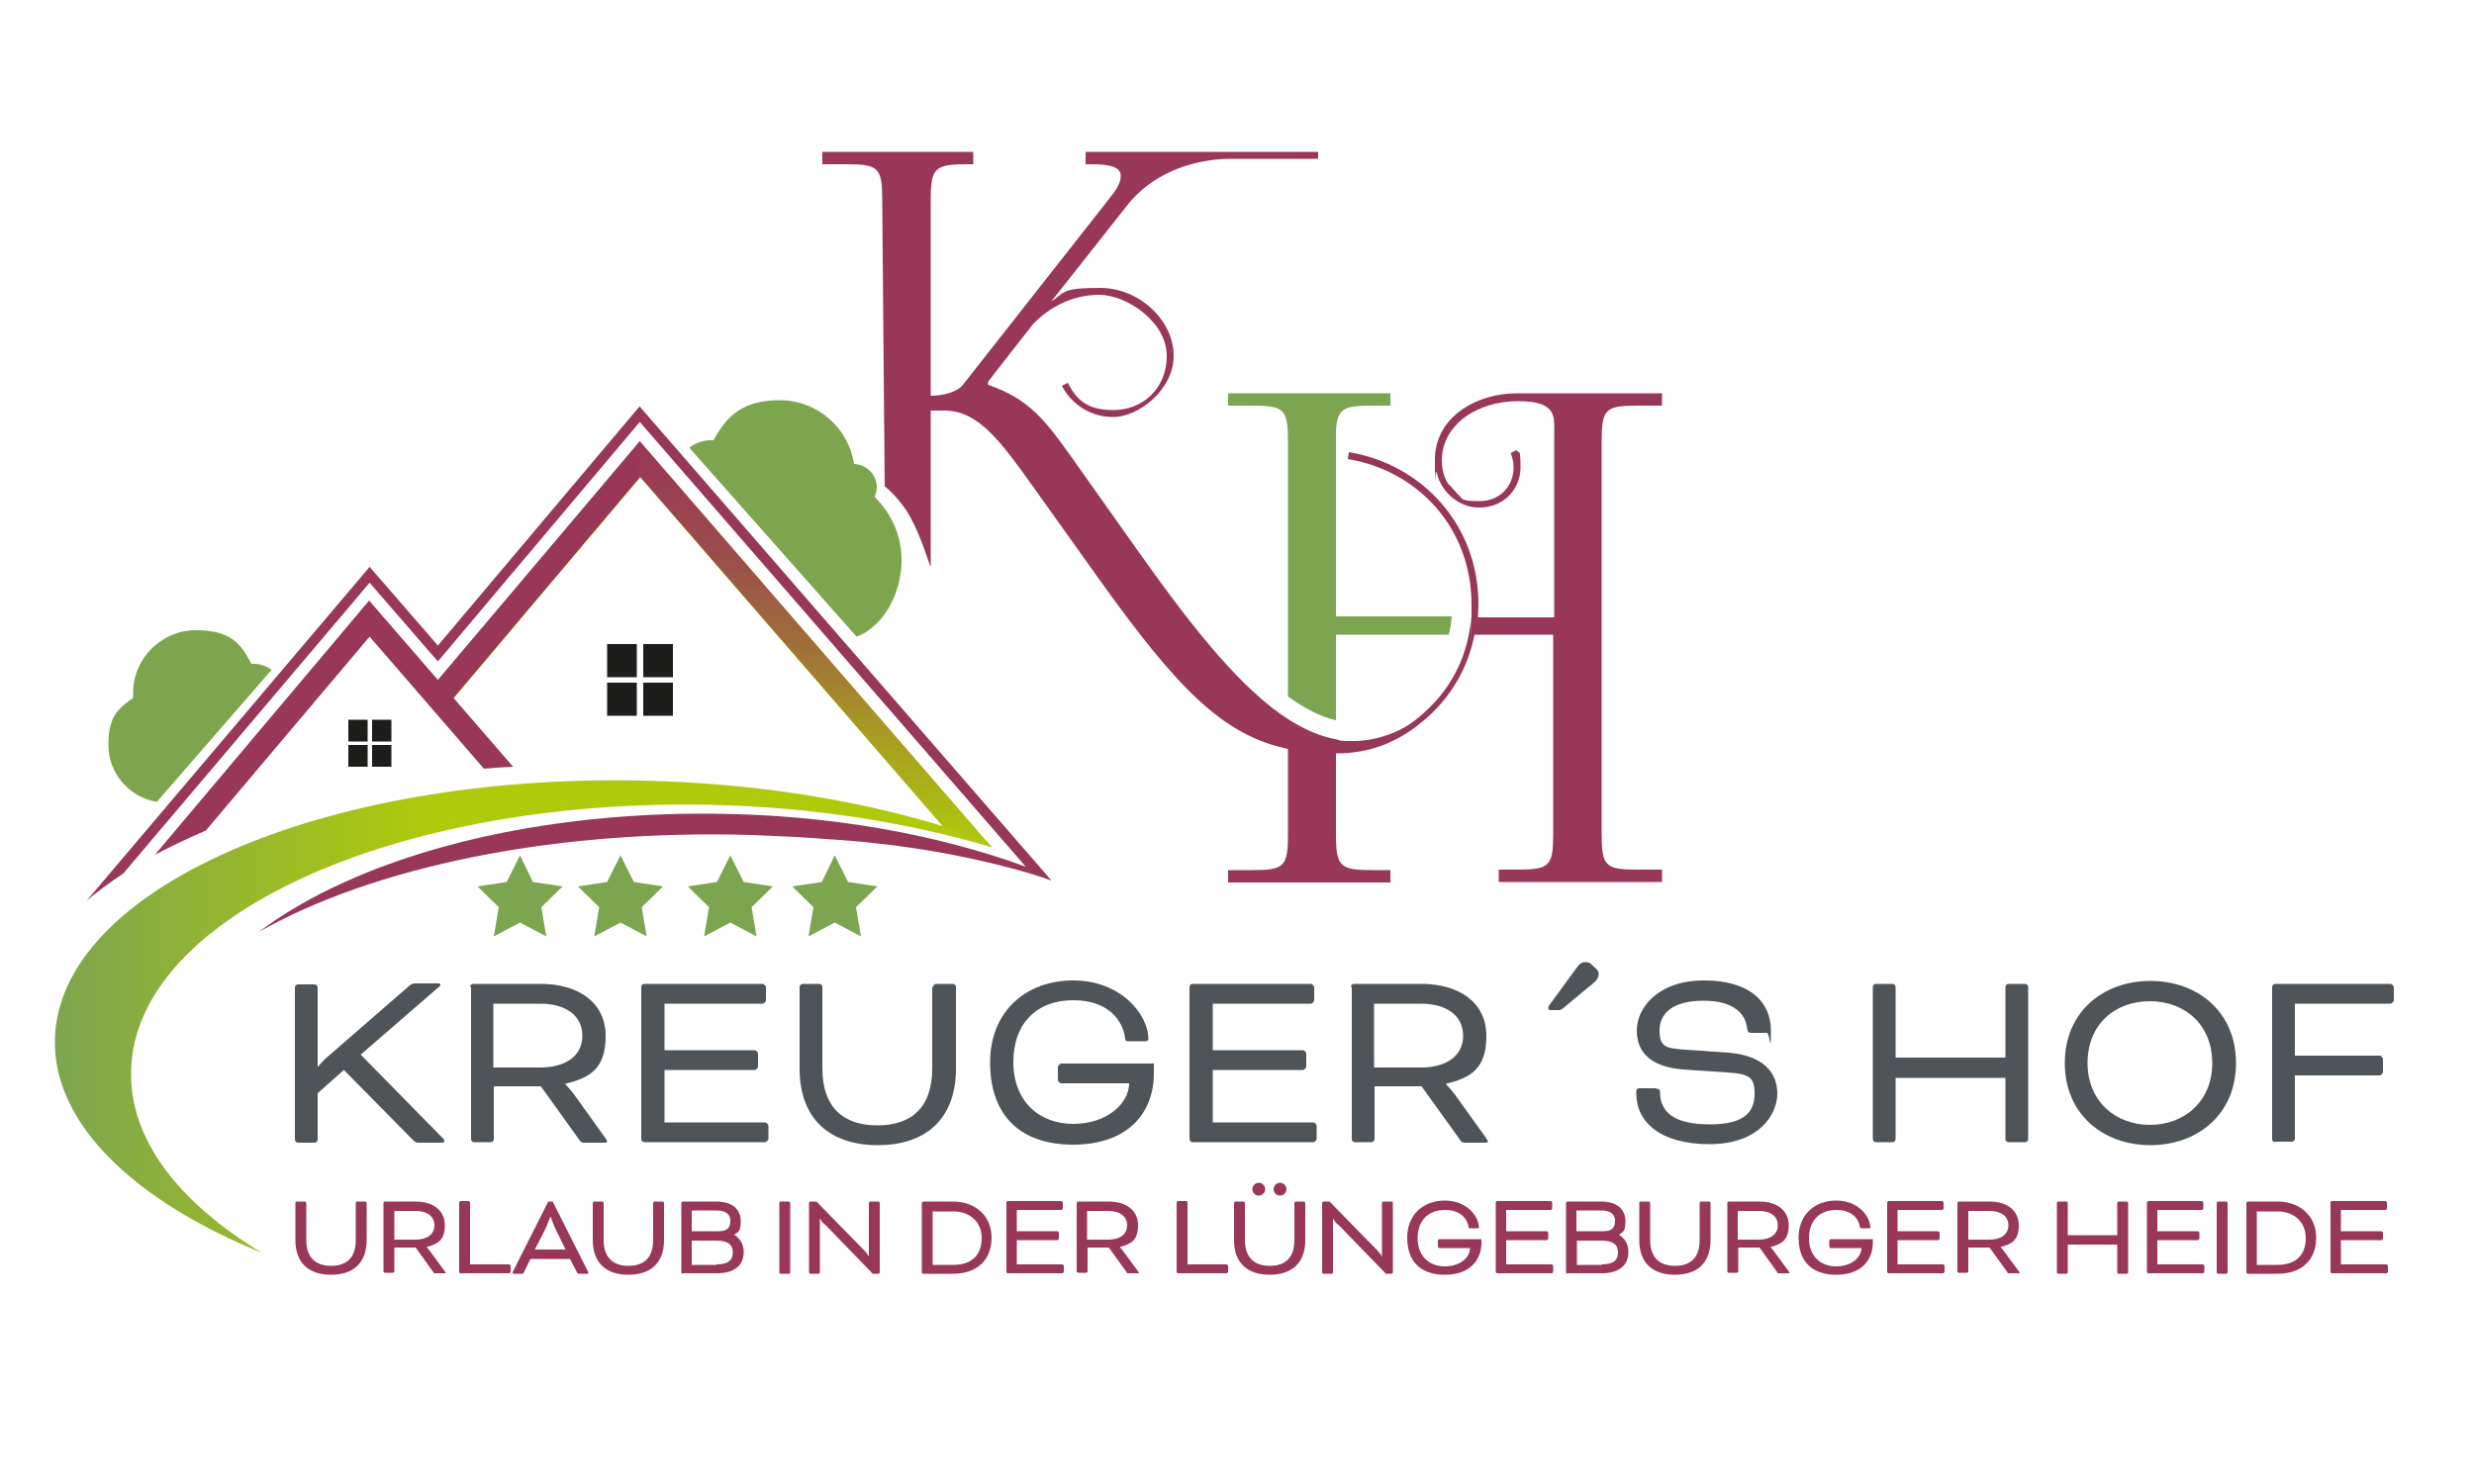
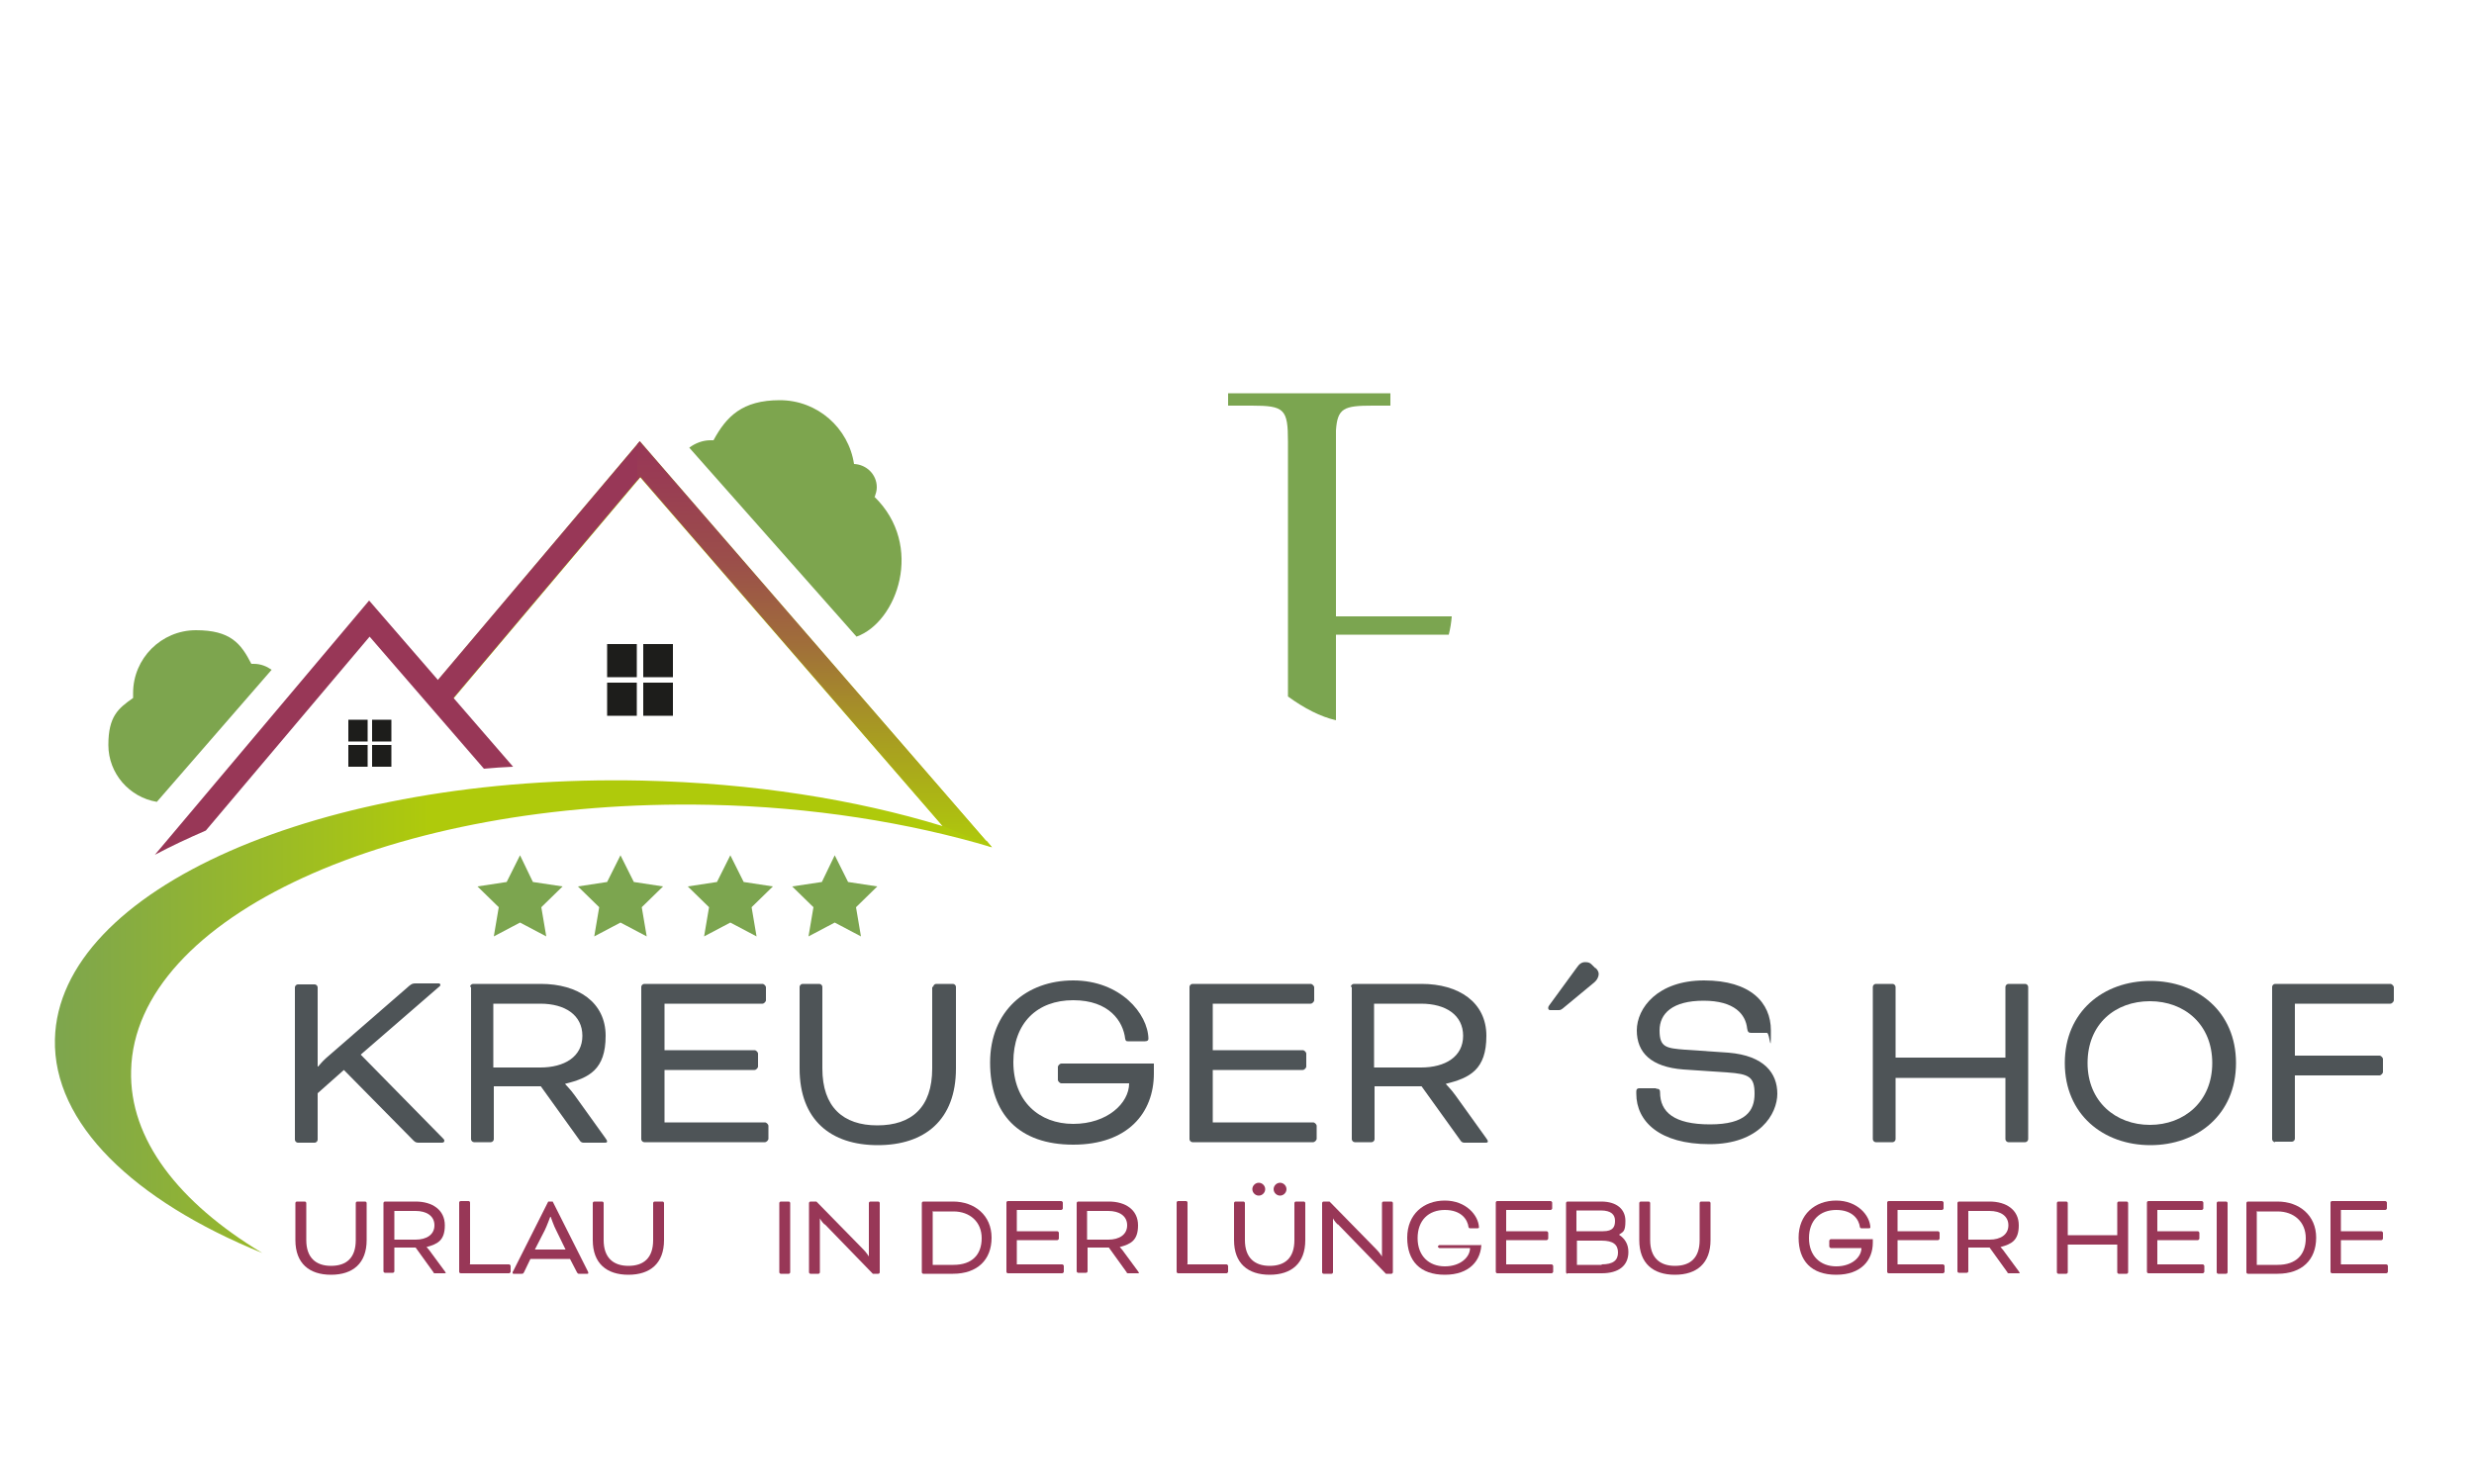
<svg xmlns="http://www.w3.org/2000/svg" id="Ebene_1" data-name="Ebene 1" viewBox="0 0 500 300">
  <defs>
    <style>      .cls-1 {        fill: #7ca54f;      }      .cls-1, .cls-2, .cls-3, .cls-4, .cls-5, .cls-6, .cls-7, .cls-8 {        stroke-width: 0px;      }      .cls-2 {        fill: #1d1d1b;      }      .cls-3 {        fill: #7ba550;      }      .cls-4 {        fill: #7da54e;      }      .cls-5 {        fill: #983757;      }      .cls-6 {        fill: #4e5457;      }      .cls-7 {        fill: url(#Unbenannter_Verlauf_4);      }      .cls-8 {        fill: url(#Unbenannter_Verlauf_3);      }    </style>
    <linearGradient id="Unbenannter_Verlauf_3" data-name="Unbenannter Verlauf 3" x1="11.1" y1="171.2" x2="200.4" y2="171.2" gradientUnits="userSpaceOnUse">
      <stop offset="0" stop-color="#7da54e" />
      <stop offset=".4" stop-color="#afca0b" />
      <stop offset="1" stop-color="#afca0b" />
    </linearGradient>
    <linearGradient id="Unbenannter_Verlauf_4" data-name="Unbenannter Verlauf 4" x1="164.6" y1="171.2" x2="164.6" y2="89.2" gradientUnits="userSpaceOnUse">
      <stop offset="0" stop-color="#afca0b" />
      <stop offset=".3" stop-color="#a79724" />
      <stop offset=".5" stop-color="#a06e3a" />
      <stop offset=".7" stop-color="#9b4f4a" />
      <stop offset=".9" stop-color="#993d53" />
      <stop offset="1" stop-color="#983757" />
    </linearGradient>
  </defs>
  <g>
    <polygon class="cls-1" points="125.4 172.9 128.1 178.3 134 179.2 129.7 183.4 130.7 189.3 125.4 186.5 120.1 189.3 121.1 183.4 116.8 179.2 122.7 178.3 125.4 172.9" />
    <polygon class="cls-1" points="105.1 172.9 107.7 178.3 113.7 179.2 109.4 183.4 110.4 189.3 105.1 186.5 99.8 189.3 100.8 183.4 96.5 179.2 102.4 178.3 105.1 172.9" />
    <polygon class="cls-1" points="147.6 172.9 150.3 178.3 156.2 179.2 151.9 183.4 152.9 189.3 147.6 186.5 142.3 189.3 143.3 183.4 139 179.2 144.9 178.3 147.6 172.9" />
    <polygon class="cls-1" points="168.7 172.9 171.4 178.3 177.3 179.2 173 183.4 174 189.3 168.7 186.5 163.4 189.3 164.4 183.4 160.1 179.2 166.1 178.3 168.7 172.9" />
  </g>
  <g>
    <path class="cls-6" d="M64.2,215.6h.1s.9-1.1,1.6-1.7l16.8-14.6c.5-.4.7-.5,1.3-.5h4.7c.2,0,.3.2.3.3s0,.2-.4.5l-15.7,13.6,16.6,16.9c.2.2.3.3.3.5s-.1.4-.5.4h-4.5c-.5,0-.8,0-1.2-.4l-14.1-14.3-5.3,4.7v9.4c0,.3-.3.6-.6.6h-3.4c-.3,0-.6-.3-.6-.6v-30.8c0-.3.3-.6.6-.6h3.4c.3,0,.6.3.6.6v16.2Z" />
    <path class="cls-6" d="M95,199.5c0-.3.3-.6.6-.6h13.7c7.5,0,13.1,3.7,13.1,10.5s-3.3,8.5-8.2,9.7h0c0,.1,1.1,1.1,2,2.4l6.1,8.5c.3.4.4.6.4.7,0,.2-.1.3-.4.3h-4.4c-.3,0-.6-.2-.7-.4l-7.9-11h-9.5v10.7c0,.3-.3.6-.6.6h-3.4c-.3,0-.6-.3-.6-.6v-30.8ZM99.7,202.9v12.9h9.5c4.9,0,8.5-2.2,8.5-6.4s-3.5-6.5-8.5-6.5h-9.5Z" />
    <path class="cls-6" d="M134.3,216.4v10.5h20.3c.3,0,.7.4.7.7v2.6c0,.3-.4.7-.7.7h-24.4c-.3,0-.6-.3-.6-.6v-30.8c0-.3.3-.6.6-.6h23.9c.3,0,.7.4.7.7v2.6c0,.3-.4.7-.7.7h-19.8v9.4h18.2c.3,0,.7.4.7.7v2.6c0,.3-.4.7-.7.7h-18.2Z" />
    <path class="cls-6" d="M188.6,199.5c0-.3.3-.6.6-.6h3.4c.3,0,.6.3.6.6v16.5c0,10.4-6.3,15.5-15.8,15.5s-15.8-5.1-15.8-15.5v-16.5c0-.3.3-.6.6-.6h3.4c.3,0,.6.3.6.6v16.5c0,7.8,4.2,11.5,11.1,11.5s11.1-3.6,11.1-11.5v-16.5Z" />
    <path class="cls-6" d="M233.2,217c0,8-5.3,14.4-16.3,14.4s-16.8-6.2-16.8-16.6,7.3-16.6,16.8-16.6,15.1,6.7,15.2,11.8c0,.3-.2.5-.7.5h-3.4c-.3,0-.5,0-.6-.5-.4-3.5-3.2-7.8-10.5-7.8s-12.1,4.6-12.1,12.5,5.2,12.5,12.1,12.5,11.3-4.2,11.3-8.2h-13.7c-.3,0-.7-.4-.7-.7v-2.6c0-.3.4-.7.7-.7h18.7v1.9Z" />
    <path class="cls-6" d="M245.1,216.4v10.5h20.3c.3,0,.7.4.7.7v2.6c0,.3-.4.7-.7.7h-24.4c-.3,0-.6-.3-.6-.6v-30.8c0-.3.3-.6.6-.6h23.9c.3,0,.7.4.7.7v2.6c0,.3-.4.7-.7.7h-19.8v9.4h18.2c.3,0,.7.4.7.7v2.6c0,.3-.4.7-.7.7h-18.2Z" />
    <path class="cls-6" d="M273,199.5c0-.3.3-.6.6-.6h13.7c7.5,0,13.1,3.7,13.1,10.5s-3.3,8.5-8.2,9.7h0c0,.1,1.1,1.1,2,2.4l6.1,8.5c.3.4.4.6.4.7,0,.2-.1.3-.4.3h-4.4c-.3,0-.6-.2-.7-.4l-7.9-11h-9.5v10.7c0,.3-.3.6-.6.6h-3.4c-.3,0-.6-.3-.6-.6v-30.8ZM277.7,202.9v12.9h9.5c4.9,0,8.5-2.2,8.5-6.4s-3.5-6.5-8.5-6.5h-9.5Z" />
    <path class="cls-6" d="M322.5,195.7c.4.4.6.8.6,1.2s-.2,1.1-.9,1.7l-6.4,5.3c-.3.2-.4.3-.8.3h-1.7c-.3,0-.4-.2-.4-.4s0-.3.3-.7l5.4-7.4c.6-.9,1.1-1.2,1.8-1.2s1,.2,1.3.5l.7.7Z" />
    <path class="cls-6" d="M334.8,220.1c.6,0,.7.3.7.7,0,4,2.8,6.5,10.1,6.5s9-2.8,9-6.2-1.1-4-5.5-4.3l-8.9-.6c-6.5-.5-9.4-3.4-9.4-7.9s4.2-10.1,13.6-10.1,13.5,4.5,13.5,10.1-.2.5-.8.5h-3.2c-.5,0-.7-.2-.8-.9-.3-2.8-2.5-5.6-8.8-5.6s-8.9,2.6-8.9,6,1.3,3.6,5.1,3.9l8.8.6c7.3.6,9.9,4.2,9.9,8.3s-3.6,10.2-13.7,10.2-14.8-4.6-14.8-10.2v-.5c0-.4.2-.6.6-.6h3.3Z" />
    <path class="cls-6" d="M409.9,230.3c0,.3-.3.6-.6.6h-3.4c-.3,0-.6-.3-.6-.6v-12.4h-22.2v12.4c0,.3-.3.6-.6.6h-3.4c-.3,0-.6-.3-.6-.6v-30.8c0-.3.3-.6.6-.6h3.4c.3,0,.6.3.6.6v14.3h22.2v-14.3c0-.3.3-.6.6-.6h3.4c.3,0,.6.3.6.6v30.8Z" />
    <path class="cls-6" d="M451.9,214.9c0,10.4-7.8,16.6-17.3,16.6s-17.3-6.2-17.3-16.6,7.8-16.6,17.3-16.6,17.3,6.2,17.3,16.6ZM421.9,214.9c0,7.8,5.7,12.5,12.6,12.5s12.6-4.7,12.6-12.5-5.6-12.5-12.6-12.5-12.6,4.6-12.6,12.5Z" />
    <path class="cls-6" d="M459.8,230.9c-.3,0-.6-.3-.6-.6v-30.8c0-.3.3-.6.6-.6h23.3c.3,0,.7.4.7.7v2.6c0,.3-.4.7-.7.7h-19.3v10.5h17.1c.3,0,.7.4.7.7v2.6c0,.3-.4.7-.7.7h-17.1v12.8c0,.3-.3.6-.6.6h-3.4Z" />
  </g>
  <g>
    <path class="cls-5" d="M71.9,243.2c0-.1.1-.3.3-.3h1.6c.1,0,.3.1.3.3v7.5c0,4.7-2.8,7-7.2,7s-7.2-2.3-7.2-7v-7.5c0-.1.1-.3.3-.3h1.6c.1,0,.3.1.3.3v7.5c0,3.5,1.9,5.2,5,5.2s5-1.6,5-5.2v-7.5Z" />
    <path class="cls-5" d="M77.5,243.2c0-.1.1-.3.3-.3h6.2c3.4,0,5.9,1.7,5.9,4.8s-1.5,3.8-3.7,4.4h0s.5.5.9,1.1l2.8,3.8c.1.2.2.3.2.3,0,0,0,.1-.2.1h-2c-.1,0-.3,0-.3-.2l-3.6-5h-4.3v4.8c0,.1-.1.3-.3.3h-1.6c-.1,0-.3-.1-.3-.3v-14ZM79.7,244.8v5.8h4.3c2.2,0,3.8-1,3.8-2.9s-1.6-2.9-3.8-2.9h-4.3Z" />
    <path class="cls-5" d="M94.9,255.6h8c.1,0,.3.2.3.3v1.2c0,.1-.2.3-.3.3h-9.8c-.1,0-.3-.1-.3-.3v-14c0-.1.1-.3.3-.3h1.6c.1,0,.3.1.3.3v12.4Z" />
    <path class="cls-5" d="M115.3,254.5h-8.1l-1.3,2.7c-.2.3-.2.3-.5.3h-1.6c-.1,0-.2,0-.2-.2s0-.2.1-.3l7.1-14.1h.9l7.1,14.1c0,0,.1.2.1.3s0,.2-.2.2h-1.6c-.3,0-.3,0-.5-.3l-1.4-2.7ZM108.1,252.6h6.2l-1.9-3.9c-.4-.7-1.1-2.7-1.1-2.7h-.1s-.7,1.9-1.1,2.7l-2,3.9Z" />
    <path class="cls-5" d="M132,243.2c0-.1.1-.3.3-.3h1.6c.1,0,.3.1.3.3v7.5c0,4.7-2.8,7-7.2,7s-7.2-2.3-7.2-7v-7.5c0-.1.1-.3.3-.3h1.6c.1,0,.3.1.3.3v7.5c0,3.5,1.9,5.2,5,5.2s5-1.6,5-5.2v-7.5Z" />
-     <path class="cls-5" d="M138,257.5c-.1,0-.3-.1-.3-.3v-14c0-.1.1-.3.3-.3h6.8c3.2,0,4.9,1.6,4.9,3.9s-.5,2.2-1.3,2.8h0c1.2.8,1.9,1.9,1.9,3.5,0,2.8-2,4.3-5.4,4.3h-6.9ZM139.8,244.8v4.1h5.4c2,0,2.4-.9,2.4-2.1s-.7-2.1-2.9-2.1h-4.9ZM144.8,255.6c2.3,0,3.3-.8,3.3-2.4s-1-2.4-3.3-2.4h-5v4.9h5Z" />
    <path class="cls-5" d="M159.7,257.2c0,.1-.1.3-.3.3h-1.6c-.1,0-.3-.1-.3-.3v-14c0-.1.1-.3.3-.3h1.6c.1,0,.3.1.3.3v14Z" />
    <path class="cls-5" d="M166.6,247.5c-.6-.6-.9-1.2-.9-1.2h0v10.9c0,.1-.1.3-.3.3h-1.6c-.1,0-.3-.1-.3-.3v-14c0-.1.1-.3.3-.3h1.2l9.5,9.7c.6.6,1.1,1.4,1.1,1.4h0v-10.8c0-.1.1-.3.3-.3h1.6c.1,0,.3.1.3.3v14c0,.1-.1.3-.3.3h-1.1l-9.7-10Z" />
    <path class="cls-5" d="M186.6,257.5c-.1,0-.3-.1-.3-.3v-14c0-.1.1-.3.3-.3h6c4.4,0,7.8,2.8,7.8,7.3s-2.9,7.3-7.8,7.3h-6ZM188.5,244.8v10.9h4.2c3.8,0,5.7-2.1,5.7-5.4s-2.4-5.4-5.7-5.4h-4.1Z" />
    <path class="cls-5" d="M205.5,250.9v4.7h9.2c.1,0,.3.2.3.3v1.2c0,.1-.2.3-.3.3h-11c-.1,0-.3-.1-.3-.3v-14c0-.1.1-.3.3-.3h10.8c.1,0,.3.2.3.3v1.2c0,.1-.2.3-.3.3h-9v4.3h8.2c.1,0,.3.2.3.3v1.2c0,.1-.2.3-.3.3h-8.2Z" />
    <path class="cls-5" d="M217.6,243.2c0-.1.1-.3.3-.3h6.2c3.4,0,5.9,1.7,5.9,4.8s-1.5,3.8-3.7,4.4h0s.5.5.9,1.1l2.8,3.8c.1.2.2.3.2.3,0,0,0,.1-.2.1h-2c-.1,0-.3,0-.3-.2l-3.6-5h-4.3v4.8c0,.1-.1.3-.3.3h-1.6c-.1,0-.3-.1-.3-.3v-14ZM219.7,244.8v5.8h4.3c2.2,0,3.8-1,3.8-2.9s-1.6-2.9-3.8-2.9h-4.3Z" />
    <path class="cls-5" d="M239.9,255.6h8c.1,0,.3.2.3.3v1.2c0,.1-.2.3-.3.3h-9.8c-.1,0-.3-.1-.3-.3v-14c0-.1.1-.3.3-.3h1.6c.1,0,.3.1.3.3v12.4Z" />
    <path class="cls-5" d="M261.6,243.2c0-.1.1-.3.3-.3h1.6c.1,0,.3.1.3.3v7.5c0,4.7-2.8,7-7.2,7s-7.2-2.3-7.2-7v-7.5c0-.1.1-.3.3-.3h1.6c.1,0,.3.1.3.3v7.5c0,3.5,1.9,5.2,5,5.2s5-1.6,5-5.2v-7.5ZM254.4,239.1c.7,0,1.3.6,1.3,1.3s-.6,1.3-1.3,1.3-1.3-.6-1.3-1.3.6-1.3,1.3-1.3ZM258.7,239.1c.7,0,1.3.6,1.3,1.3s-.6,1.3-1.3,1.3-1.3-.6-1.3-1.3.6-1.3,1.3-1.3Z" />
    <path class="cls-5" d="M270.3,247.5c-.6-.6-.9-1.2-.9-1.2h0v10.9c0,.1-.1.3-.3.3h-1.6c-.1,0-.3-.1-.3-.3v-14c0-.1.1-.3.3-.3h1.2l9.5,9.7c.6.6,1.1,1.4,1.1,1.4h0v-10.8c0-.1.1-.3.3-.3h1.6c.1,0,.3.1.3.3v14c0,.1-.1.3-.3.3h-1.1l-9.7-10Z" />
-     <path class="cls-5" d="M299.4,251.2c0,3.6-2.4,6.5-7.4,6.5s-7.6-2.8-7.6-7.5,3.3-7.5,7.6-7.5,6.8,3,6.9,5.4c0,.1,0,.2-.3.2h-1.5c-.1,0-.2,0-.3-.2-.2-1.6-1.5-3.5-4.8-3.5s-5.5,2.1-5.5,5.7,2.3,5.7,5.5,5.7,5.1-1.9,5.1-3.7h-6.2c-.1,0-.3-.2-.3-.3v-1.2c0-.1.2-.3.3-.3h8.5v.9Z" />
+     <path class="cls-5" d="M299.4,251.2c0,3.6-2.4,6.5-7.4,6.5s-7.6-2.8-7.6-7.5,3.3-7.5,7.6-7.5,6.8,3,6.9,5.4c0,.1,0,.2-.3.2h-1.5c-.1,0-.2,0-.3-.2-.2-1.6-1.5-3.5-4.8-3.5s-5.5,2.1-5.5,5.7,2.3,5.7,5.5,5.7,5.1-1.9,5.1-3.7h-6.2c-.1,0-.3-.2-.3-.3c0-.1.2-.3.3-.3h8.5v.9Z" />
    <path class="cls-5" d="M304.4,250.9v4.7h9.2c.1,0,.3.2.3.3v1.2c0,.1-.2.3-.3.3h-11c-.1,0-.3-.1-.3-.3v-14c0-.1.1-.3.3-.3h10.8c.1,0,.3.2.3.3v1.2c0,.1-.2.3-.3.3h-9v4.3h8.2c.1,0,.3.2.3.3v1.2c0,.1-.2.3-.3.3h-8.2Z" />
    <path class="cls-5" d="M316.8,257.5c-.1,0-.3-.1-.3-.3v-14c0-.1.1-.3.3-.3h6.8c3.2,0,4.9,1.6,4.9,3.9s-.5,2.2-1.3,2.8h0c1.2.8,1.9,1.9,1.9,3.5,0,2.8-2,4.3-5.4,4.3h-6.9ZM318.6,244.8v4.1h5.4c2,0,2.4-.9,2.4-2.1s-.7-2.1-2.9-2.1h-4.9ZM323.7,255.6c2.3,0,3.3-.8,3.3-2.4s-1-2.4-3.3-2.4h-5v4.9h5Z" />
    <path class="cls-5" d="M343.5,243.2c0-.1.1-.3.3-.3h1.6c.1,0,.3.1.3.3v7.5c0,4.7-2.8,7-7.2,7s-7.2-2.3-7.2-7v-7.5c0-.1.1-.3.3-.3h1.6c.1,0,.3.1.3.3v7.5c0,3.5,1.9,5.2,5,5.2s5-1.6,5-5.2v-7.5Z" />
-     <path class="cls-5" d="M349.1,243.2c0-.1.1-.3.3-.3h6.2c3.4,0,5.9,1.7,5.9,4.8s-1.5,3.8-3.7,4.4h0s.5.5.9,1.1l2.8,3.8c.1.2.2.3.2.3,0,0,0,.1-.2.1h-2c-.1,0-.3,0-.3-.2l-3.6-5h-4.3v4.8c0,.1-.1.3-.3.3h-1.6c-.1,0-.3-.1-.3-.3v-14ZM351.2,244.8v5.8h4.3c2.2,0,3.8-1,3.8-2.9s-1.6-2.9-3.8-2.9h-4.3Z" />
    <path class="cls-5" d="M378.5,251.2c0,3.6-2.4,6.5-7.4,6.5s-7.6-2.8-7.6-7.5,3.3-7.5,7.6-7.5,6.8,3,6.9,5.4c0,.1,0,.2-.3.2h-1.5c-.1,0-.2,0-.3-.2-.2-1.6-1.5-3.5-4.8-3.5s-5.5,2.1-5.5,5.7,2.3,5.7,5.5,5.7,5.1-1.9,5.1-3.7h-6.2c-.1,0-.3-.2-.3-.3v-1.2c0-.1.2-.3.3-.3h8.5v.9Z" />
    <path class="cls-5" d="M383.5,250.9v4.7h9.2c.1,0,.3.2.3.3v1.2c0,.1-.2.3-.3.3h-11c-.1,0-.3-.1-.3-.3v-14c0-.1.1-.3.3-.3h10.8c.1,0,.3.2.3.3v1.2c0,.1-.2.3-.3.3h-9v4.3h8.2c.1,0,.3.2.3.3v1.2c0,.1-.2.3-.3.3h-8.2Z" />
    <path class="cls-5" d="M395.6,243.2c0-.1.1-.3.3-.3h6.2c3.4,0,5.9,1.7,5.9,4.8s-1.5,3.8-3.7,4.4h0s.5.5.9,1.1l2.8,3.8c.1.2.2.3.2.3,0,0,0,.1-.2.1h-2c-.1,0-.3,0-.3-.2l-3.6-5h-4.3v4.8c0,.1-.1.3-.3.3h-1.6c-.1,0-.3-.1-.3-.3v-14ZM397.8,244.8v5.8h4.3c2.2,0,3.8-1,3.8-2.9s-1.6-2.9-3.8-2.9h-4.3Z" />
    <path class="cls-5" d="M430.1,257.2c0,.1-.1.3-.3.3h-1.6c-.1,0-.3-.1-.3-.3v-5.6h-10v5.6c0,.1-.1.3-.3.3h-1.6c-.1,0-.3-.1-.3-.3v-14c0-.1.1-.3.3-.3h1.6c.1,0,.3.1.3.3v6.5h10v-6.5c0-.1.1-.3.3-.3h1.6c.1,0,.3.1.3.3v14Z" />
    <path class="cls-5" d="M436,250.9v4.7h9.2c.1,0,.3.2.3.3v1.2c0,.1-.2.3-.3.3h-11c-.1,0-.3-.1-.3-.3v-14c0-.1.1-.3.3-.3h10.8c.1,0,.3.2.3.3v1.2c0,.1-.2.3-.3.3h-9v4.3h8.2c.1,0,.3.2.3.3v1.2c0,.1-.2.3-.3.3h-8.2Z" />
    <path class="cls-5" d="M450.2,257.2c0,.1-.1.3-.3.3h-1.6c-.1,0-.3-.1-.3-.3v-14c0-.1.1-.3.3-.3h1.6c.1,0,.3.1.3.3v14Z" />
    <path class="cls-5" d="M454.3,257.5c-.1,0-.3-.1-.3-.3v-14c0-.1.1-.3.3-.3h6c4.4,0,7.8,2.8,7.8,7.3s-2.9,7.3-7.8,7.3h-6ZM456.1,244.8v10.9h4.2c3.8,0,5.7-2.1,5.7-5.4s-2.4-5.4-5.7-5.4h-4.1Z" />
    <path class="cls-5" d="M473.1,250.9v4.7h9.2c.1,0,.3.2.3.3v1.2c0,.1-.2.3-.3.3h-11c-.1,0-.3-.1-.3-.3v-14c0-.1.1-.3.3-.3h10.8c.1,0,.3.2.3.3v1.2c0,.1-.2.3-.3.3h-9v4.3h8.2c.1,0,.3.2.3.3v1.2c0,.1-.2.3-.3.3h-8.2Z" />
  </g>
  <g>
    <path class="cls-8" d="M199.3,170l-70-80.8-42.2,50,3.2,3.6,39.1-46.3,61.1,70.5c-17.6-5.4-38.4-8.7-60.7-9.2-64.8-1.4-118,22-118.7,52.3-.4,17,15.9,32.6,41.9,43.2-16.9-10.2-26.9-23-26.5-36.9.7-31,53-55,116.9-53.7,20.6.4,40.4,3.6,57.1,8.6l-1.1-1.3Z" />
-     <path class="cls-5" d="M129.3,82.1l-40.8,48.4-13.8-15.9-57.2,67.5c2.2-1.9,4.7-3.7,7.4-5.5l49.8-58.8,13,15h0s.8.9.8.9l40.8-48.4,78,89.9c-17.8-6.5-39.5-10.5-63-10.7-38.5-.4-72.4,9.1-92,23.9,22.9-13,59.1-20.8,99.6-19.6,5,.2,10,.4,14.8.8,15.2.9,29.5,3.4,42.2,7.2,1,.3,2.4.8,3.6,1.2l-83.2-95.8Z" />
    <path class="cls-4" d="M31.7,162.1c-5.5-.9-9.8-5.7-9.8-11.5s2-7.4,5-9.5c0-.3,0-.7,0-1,0-7,5.7-12.7,12.7-12.7s9.1,2.7,11.2,6.8c.2,0,.3,0,.5,0,1.4,0,2.6.5,3.6,1.2l-23.2,26.7Z" />
    <path class="cls-5" d="M41.6,167.9l33.1-39.2,23.1,26.7c2-.2,3.9-.3,5.9-.4l-29.1-33.6-43.3,51.4c3.2-1.7,6.6-3.3,10.3-4.9Z" />
    <rect class="cls-2" x="122.7" y="130.2" width="6" height="6.7" />
    <rect class="cls-2" x="130" y="130.2" width="6" height="6.7" />
    <rect class="cls-2" x="122.7" y="138" width="6" height="6.7" />
    <rect class="cls-2" x="130" y="138" width="6" height="6.7" />
    <rect class="cls-2" x="70.4" y="145.5" width="3.9" height="4.4" />
    <rect class="cls-2" x="75.2" y="145.5" width="3.9" height="4.4" />
    <rect class="cls-2" x="70.4" y="150.6" width="3.9" height="4.4" />
    <rect class="cls-2" x="75.2" y="150.6" width="3.9" height="4.4" />
    <polygon class="cls-5" points="129.3 89.2 87.1 139.1 90.3 142.7 129.3 96.5 129.3 89.2" />
    <path class="cls-7" d="M199.3,170l-70-80.8-.5.6v7.3l.6-.7,61.1,70.5,9.7,4.3c0,0,.1,0,.2,0l-1.1-1.3Z" />
    <path class="cls-4" d="M176.8,100.4c.2-.6.4-1.2.4-1.9,0-2.6-2.1-4.6-4.6-4.7-1.1-7.3-7.4-12.9-15-12.9s-10.8,3.3-13.4,8.1c-.2,0-.4,0-.6,0-1.6,0-3.1.6-4.3,1.5l33.8,38.2c8.2-2.9,13.8-18.4,3.6-28.3Z" />
  </g>
-   <path class="cls-5" d="M188.1,114.2v-31.2h3c6.6.1,11.1,6.2,17.2,14.7l13.7,19.2c15.8,22.1,25,31.7,38.3,34.5v17.2c0,6.6-.7,7.3-7.3,7.3h-4.8v2.5h32.8v-2.5h-3.6c-6.6,0-7.4-.7-7.4-7.3v-16.3h.2c6.8,0,12.2-2.4,16.5-5.8,5.3-4.1,9.7-10.1,11.3-18.2h15.9v40.2c0,6.6-.7,7.3-7.3,7.3h-3.7v2.5h33v-2.5h-4.9c-6.6,0-7.3-.7-7.3-7.3v-79.2c0-6.6.7-7.3,7.3-7.3h4.9v-2.5h-29.2c-8.6,0-16.7,5-16.7,13.4s0,1.7.3,2.5h0c.8,3.3,3.1,5.8,6.1,6.8.8.3,1.7.4,2.6.4,4.9,0,8.3-3.7,8.3-8.1s-.4-2.6-.8-3.5l-1.2.6c.3.7.6,1.7.6,2.9,0,3.7-2.7,6.8-6.9,6.8s-3.2-.5-4.5-1.5c-.2-.3-.5-.6-.7-.8-.4-.5-.8-.9-1.2-1.3-.8-1.3-1.2-2.9-1.2-4.6,0-7.3,7.2-12,15.4-12s7.3,3.3,7.3,7.3v36.4h-15.4c0-.9.1-1.7.1-2.6,0-16.3-11.6-28.4-26.2-30.8l-.2,1.4c14,2.3,25,13.8,25,29.4s0,1.8-.1,2.6c0,1.3-.3,2.5-.5,3.7-1.5,7.6-5.8,13.2-10.8,17.1-3.7,2.9-8.7,4.2-12.4,4.2s-2.3-.1-3.4-.3c-3.3-.6-6.5-2-9.7-4-9.4-6-19-17.9-30-33.4l-13.6-19.2c-5.5-7.7-8.7-12.2-17.2-15.1v-.6c-.1,0,9.1-11.7,9.1-11.7,3.4-3.5,8-5.9,13.4-5.9s13.6,5.4,13.6,12.3-5.1,11-10.8,11-7.6-2.5-9.2-5.5l-1.2.6c1.8,3.4,5.4,6.3,10.4,6.3s12.2-5.4,12.2-12.4-6.8-13.7-14.9-13.7-7,1-9.8,2.7l15.4-19.5c5.8-7.3,14.8-9.3,20.9-9.3h17.6v-1.4h-47v2.5h1.2c3.8,0,5.9.6,5.9,2.3s-1,3-2.9,5.4l-29,36.9c-1.2,1.5-4.1,2.2-6.5,2.2v-39.5c0-6.6.8-7.3,7.4-7.3h1.2v-2.5h-30.5v2.5h4.8c6.6,0,7.3.7,7.3,7.3l.5,57.8s2.9,2.2,5.1,6.1,4.1,10.1,4.1,10.1Z" />
  <path class="cls-3" d="M270,89.3c0-.9,0-1.6,0-2.3.3-4.5,1.6-5,7.4-5h3.6v-2.5h-32.8v2.5h4.8c6.6,0,7.3.7,7.3,7.3v51.5c3.3,2.4,6.6,4.1,9.7,4.8v-17.3h22.8c.3-1.2.5-2.4.6-3.7h-23.4v-35.3Z" />
</svg>